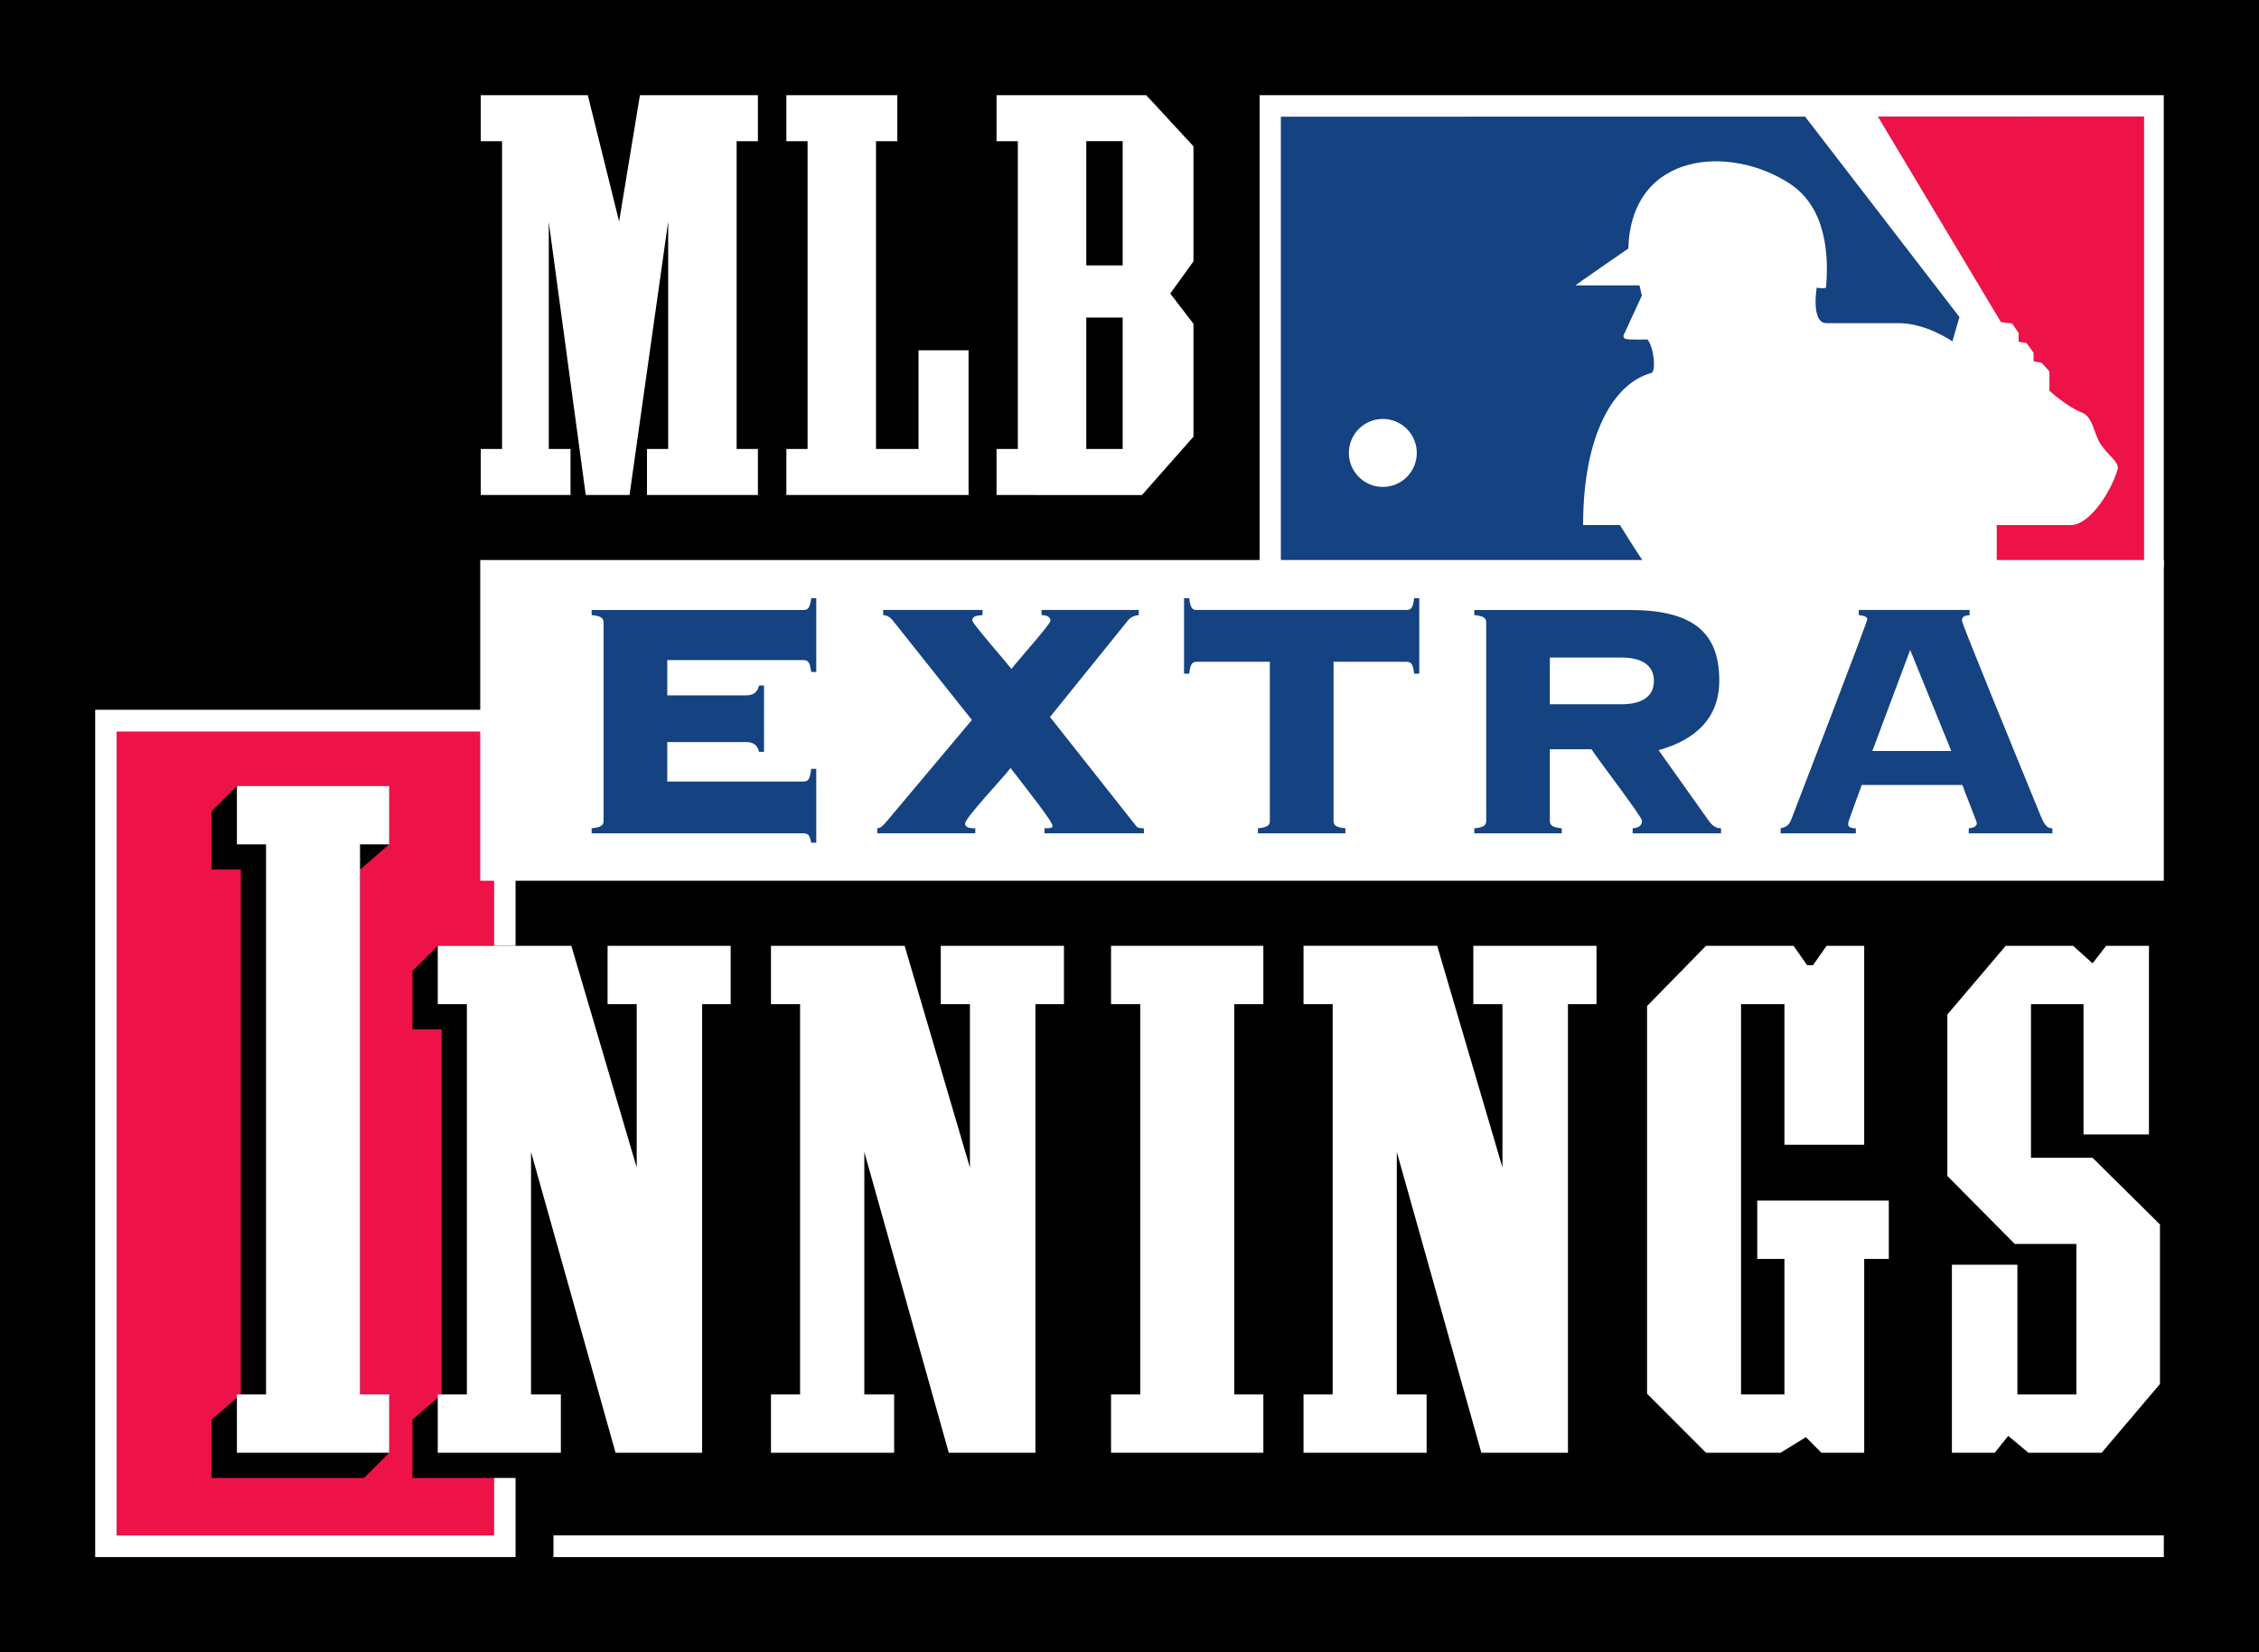
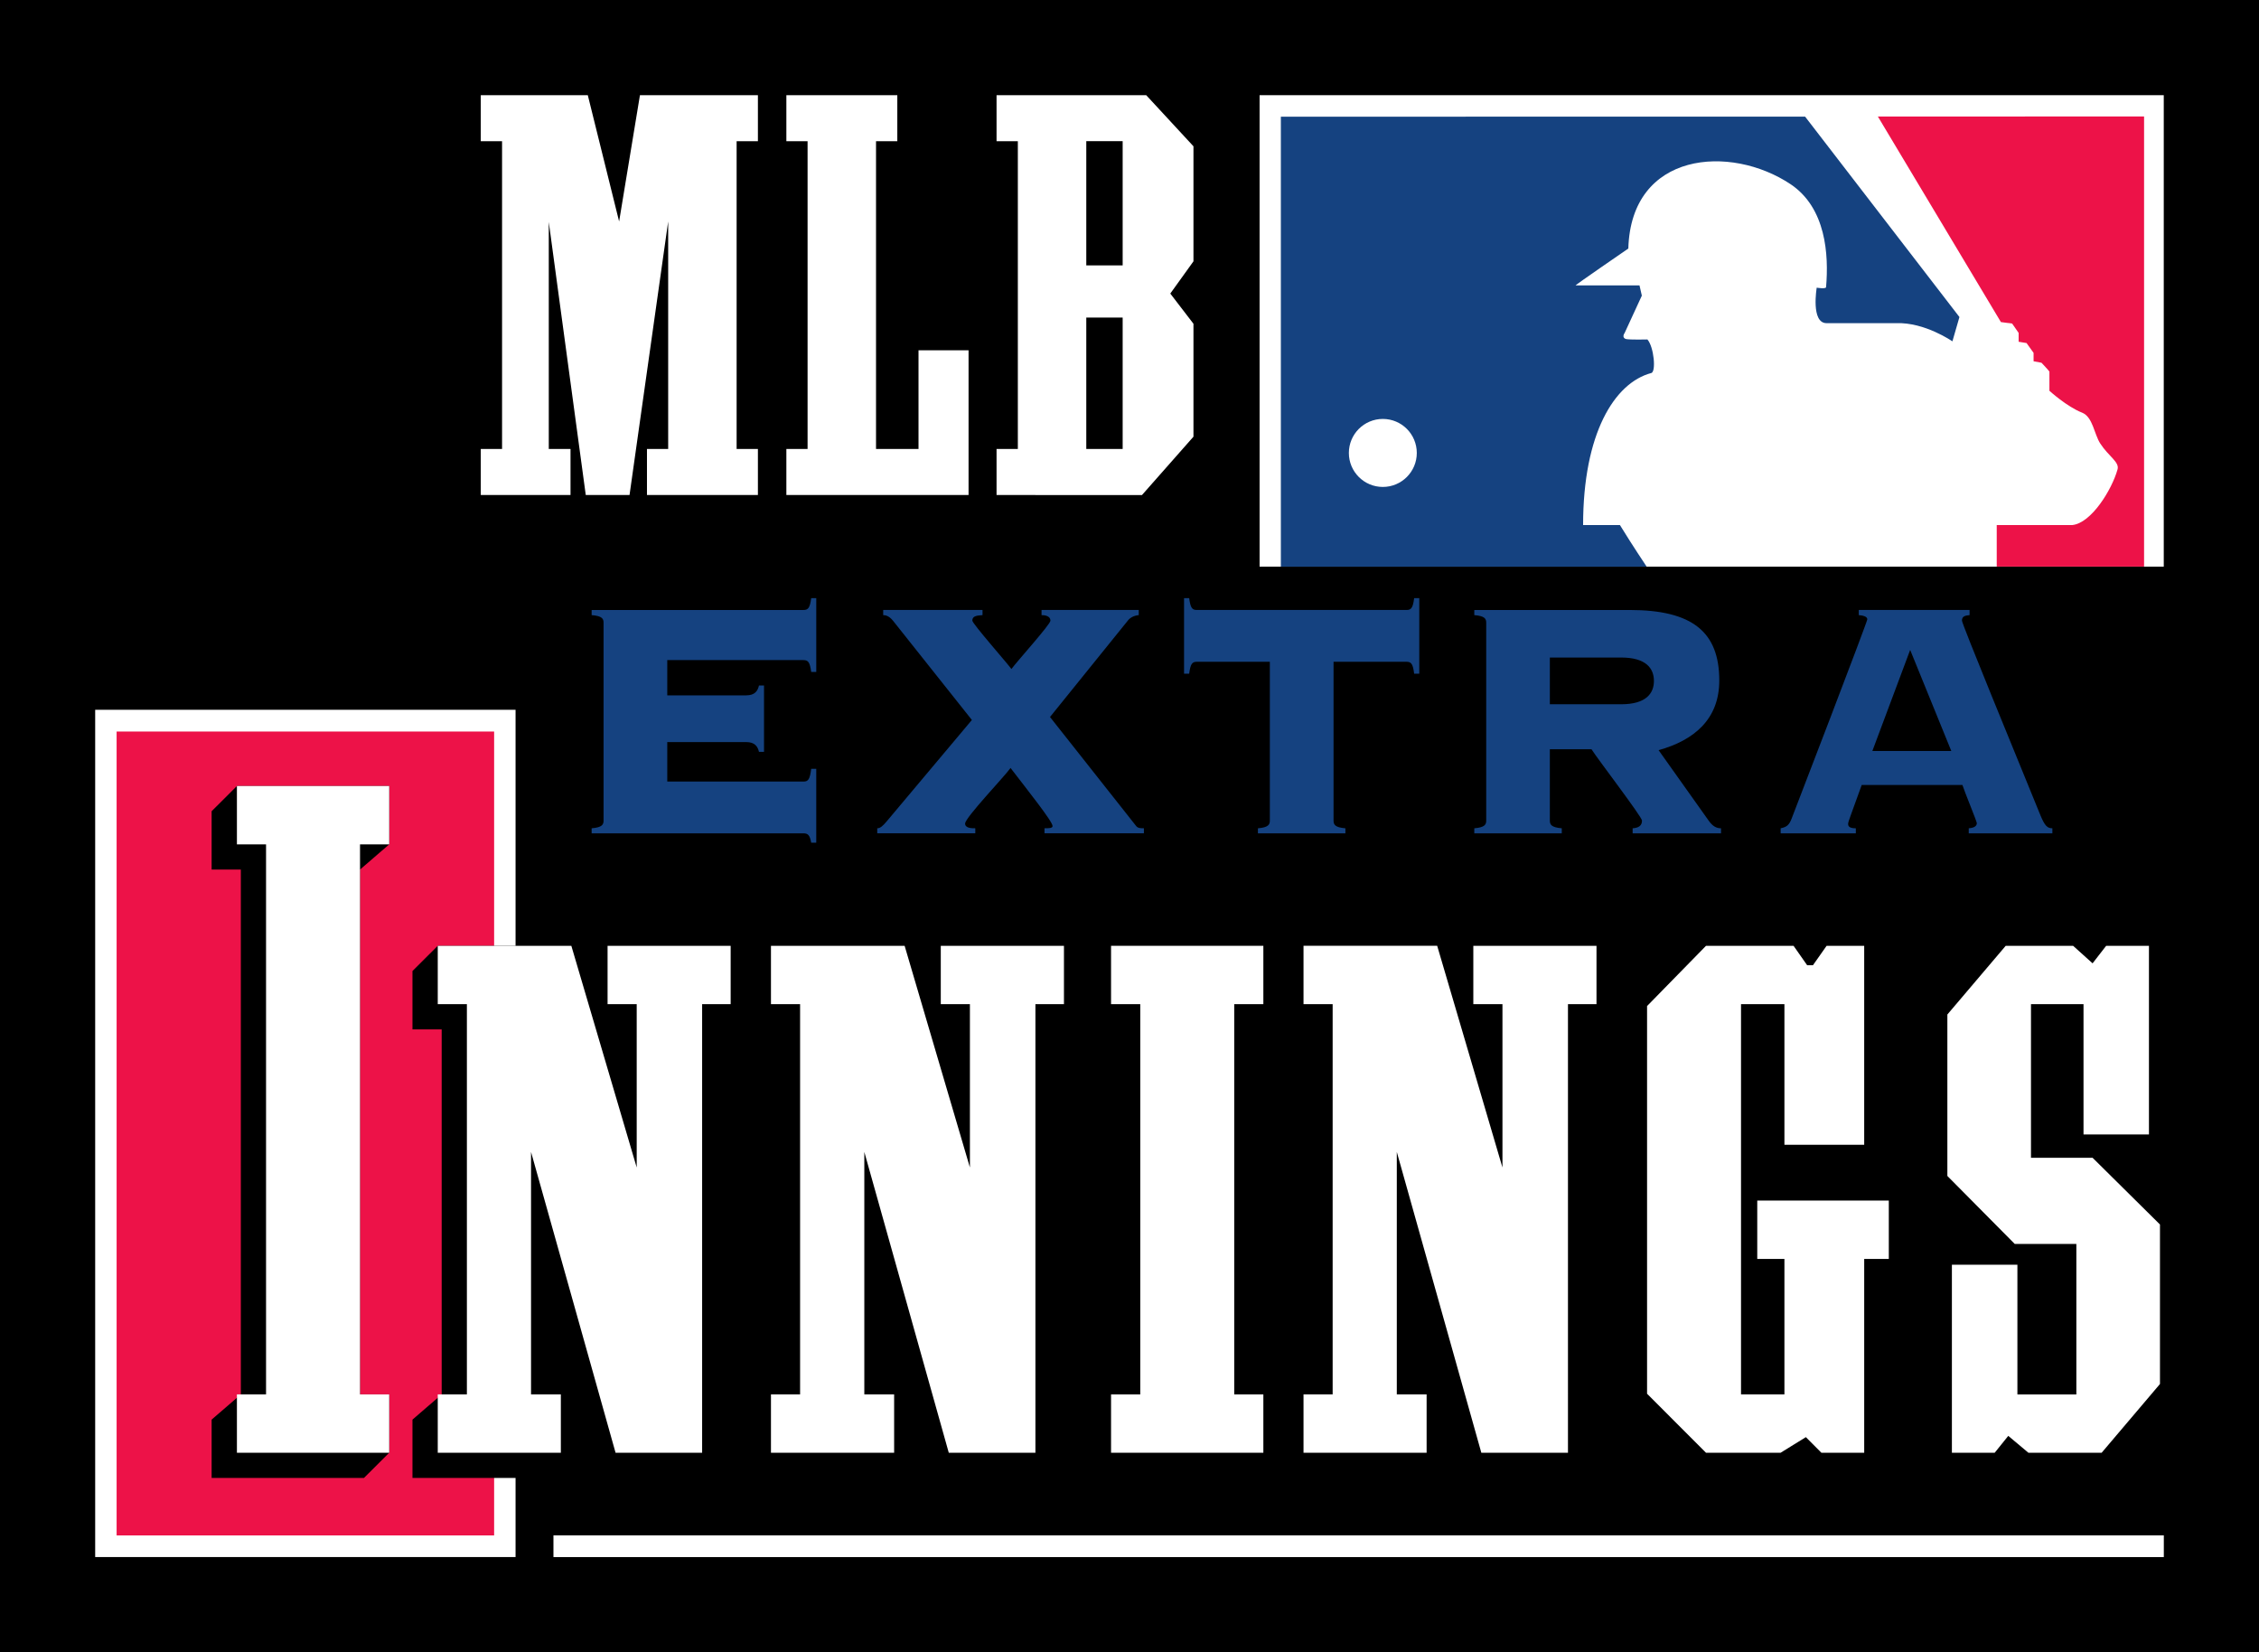
<svg xmlns="http://www.w3.org/2000/svg" xmlns:ns1="http://www.inkscape.org/namespaces/inkscape" xmlns:ns2="http://sodipodi.sourceforge.net/DTD/sodipodi-0.dtd" width="216.177mm" height="158.093mm" viewBox="0 0 216.177 158.093" version="1.1" id="svg1488" ns1:version="1.2 (dc2aedaf03, 2022-05-15)" ns2:docname="MLB Extra Innings.svg">
  <ns2:namedview id="namedview1490" pagecolor="#ffffff" bordercolor="#999999" borderopacity="1" ns1:showpageshadow="0" ns1:pageopacity="0" ns1:pagecheckerboard="0" ns1:deskcolor="#d1d1d1" ns1:document-units="mm" showgrid="false" ns1:zoom="0.77949635" ns1:cx="314.94695" ns1:cy="204.6193" ns1:current-layer="layer1" />
  <defs id="defs1485">
    <clipPath clipPathUnits="userSpaceOnUse" id="clipPath679">
      <path d="M -1,442 H 793 V -1 H -1 Z" id="path677" />
    </clipPath>
    <clipPath clipPathUnits="userSpaceOnUse" id="clipPath687">
      <path d="m 0,441.015 h 792 v -441 H 0 Z" id="path685" />
    </clipPath>
    <clipPath clipPathUnits="userSpaceOnUse" id="clipPath697">
      <path d="M 19,74.43 H 55.07 V 50.17 H 19 Z" clip-rule="evenodd" id="path695" />
    </clipPath>
  </defs>
  <g ns1:label="Layer 1" ns1:groupmode="layer" id="layer1" transform="translate(-4.045,-103.725)">
    <path d="M 4.045,103.725 H 220.222 V 261.818 H 4.045 Z" style="fill:#000000;fill-opacity:1;fill-rule:nonzero;stroke:none;stroke-width:7.223" id="path701" />
    <path d="m 13.153,171.638 h 40.229 v 81.073 H 13.153 Z" style="fill:#ffffff;fill-opacity:1;fill-rule:nonzero;stroke:none;stroke-width:7.223" id="path703" />
    <path d="m 15.204,173.719 h 36.127 v 76.92 H 15.204 Z" style="fill:#ed1248;fill-opacity:1;fill-rule:nonzero;stroke:none;stroke-width:7.223" id="path705" />
    <path d="m 124.582,112.833 h 86.526 v 45.112 h -86.526 z" style="fill:#ffffff;fill-opacity:1;fill-rule:nonzero;stroke:none;stroke-width:7.223" id="path707" />
    <path d="m 126.618,157.944 v -43.053 l 50.167,-0.007 14.77,19.176 -0.672,2.326 c 0,0 -2.636,-1.834 -5.359,-1.74 h -6.688 c -1.517,0 -0.939,-3.395 -0.939,-3.395 0,0 0.845,0.143 0.895,-0.041 0.267,-3.12 0,-7.584 -3.395,-9.859 -5.756,-3.842 -15.261,-3.127 -15.528,6.154 0,0 -5.135,3.525 -5.041,3.525 h 6.11 l 0.224,0.983 -1.647,3.575 c -0.007,0 -0.318,0.44 0.129,0.577 0.361,0.082 2.051,0.041 2.051,0.041 0.628,0.715 0.852,3.12 0.361,3.214 -3.525,0.94 -6.515,5.8 -6.515,14.546 h 3.525 c 0.296,0.491 1.329,2.138 2.557,3.98 h -35.007" style="fill:#154280;fill-opacity:1;fill-rule:nonzero;stroke:none;stroke-width:7.223" id="path709" />
    <path d="m 195.124,157.944 v -3.98 c 2.68,0 7.23,0 7.23,0 1.827,-0.184 3.792,-3.395 4.326,-5.309 0.224,-0.715 -0.845,-1.249 -1.654,-2.499 -0.578,-0.897 -0.708,-2.542 -1.733,-2.947 -1.473,-0.577 -3.127,-2.094 -3.127,-2.094 0,0 0,-1.877 0,-1.834 0,-0.041 -0.758,-0.846 -0.758,-0.846 l -0.758,-0.143 v -0.803 l -0.672,-0.94 -0.758,-0.123 v -0.846 l -0.621,-0.895 -1.076,-0.143 -11.773,-19.667 25.474,-0.007 v 43.068 h -14.098" style="fill:#ed1248;fill-opacity:1;fill-rule:nonzero;stroke:none;stroke-width:7.223" id="path711" />
    <path d="m 136.376,143.81 c -1.798,0 -3.25,1.46 -3.25,3.257 0,1.791 1.452,3.25 3.25,3.25 1.798,0 3.25,-1.46 3.25,-3.25 0,-1.8 -1.452,-3.257 -3.25,-3.257" style="fill:#ffffff;fill-opacity:1;fill-rule:nonzero;stroke:none;stroke-width:7.223" id="path713" />
    <path d="m 76.574,117.238 v -4.406 H 65.285 l -1.993,12.083 -2.997,-12.083 H 50.053 v 4.406 h 2.037 v 29.446 H 50.053 v 4.406 h 8.588 v -4.406 h -2.08 v -21.718 l 3.539,26.124 h 4.189 l 3.698,-26.174 v 21.769 h -2.03 v 4.406 h 10.617 v -4.406 h -2.037 v -29.446 h 2.037" style="fill:#ffffff;fill-opacity:1;fill-rule:nonzero;stroke:none;stroke-width:7.223" id="path715" />
    <path d="m 89.914,117.238 h -2.037 v 29.446 h 4.066 v -9.44 h 4.789 v 13.845 H 79.297 v -4.406 h 2.03 v -29.446 h -2.03 v -4.406 h 10.617 v 4.406" style="fill:#ffffff;fill-opacity:1;fill-rule:nonzero;stroke:none;stroke-width:7.223" id="path717" />
    <path d="m 113.733,112.833 4.521,4.89 v 11.007 l -2.217,3.084 2.217,2.889 v 10.805 l -4.926,5.583 H 99.411 v -4.406 h 2.037 v -29.446 h -2.037 v -4.406 z m -5.735,16.287 h 3.481 v -11.888 h -3.481 z m 0,17.565 h 3.481 v -12.574 h -3.481 z" style="fill:#ffffff;fill-opacity:1;fill-rule:nonzero;stroke:none;stroke-width:7.223" id="path719" />
-     <path d="M 50.002,157.309 H 211.114 v 30.689 H 50.002 Z" style="fill:#ffffff;fill-opacity:1;fill-rule:nonzero;stroke:none;stroke-width:7.223" id="path721" />
    <path d="m 77.159,175.661 h -0.484 c -0.123,-0.526 -0.412,-0.932 -1.221,-0.932 h -7.555 v 3.778 h 13.037 c 0.448,0 0.614,-0.205 0.737,-1.22 h 0.484 v 7.071 H 81.673 C 81.55,183.664 81.384,183.461 80.936,183.461 H 60.663 v -0.483 c 1.018,-0.082 1.141,-0.369 1.141,-0.737 v -18.93 c 0,-0.369 -0.123,-0.651 -1.141,-0.729 v -0.491 h 20.274 c 0.448,0 0.614,-0.205 0.737,-1.134 h 0.484 v 7.063 H 81.673 C 81.55,167.088 81.384,166.886 80.936,166.886 H 67.899 v 3.373 h 7.555 c 0.809,0 1.098,-0.403 1.221,-0.94 h 0.484 v 6.341" style="fill:#154280;fill-opacity:1;fill-rule:nonzero;stroke:none;stroke-width:7.223" id="path723" />
    <path d="m 87.993,183.462 v -0.483 c 0.282,0 0.527,-0.209 0.932,-0.694 l 8.125,-9.671 -7.555,-9.505 c -0.368,-0.448 -0.693,-0.528 -0.932,-0.528 v -0.491 h 9.505 v 0.491 c -0.65,0.041 -0.975,0.123 -0.975,0.528 0,0.283 3.33,4.059 3.741,4.63 0.607,-0.817 3.734,-4.269 3.734,-4.63 0,-0.448 -0.527,-0.528 -0.852,-0.528 v -0.491 h 9.303 v 0.491 c -0.448,0.041 -0.809,0.237 -1.011,0.483 l -7.482,9.266 8.248,10.437 c 0.166,0.209 0.448,0.209 0.737,0.209 v 0.483 h -9.512 v -0.483 c 0.412,0 0.773,0 0.773,-0.209 0,-0.44 -2.311,-3.33 -4.023,-5.561 -0.563,0.809 -4.348,4.752 -4.348,5.323 0,0.448 0.65,0.448 0.975,0.448 v 0.483 h -9.382" style="fill:#154280;fill-opacity:1;fill-rule:nonzero;stroke:none;stroke-width:7.223" id="path725" />
    <path d="m 124.423,183.462 v -0.483 c 1.018,-0.082 1.141,-0.369 1.141,-0.737 v -15.196 h -6.991 c -0.448,0 -0.607,0.205 -0.729,1.14 h -0.491 v -7.23 h 0.491 c 0.123,0.932 0.282,1.134 0.729,1.134 h 20.071 c 0.448,0 0.614,-0.205 0.729,-1.134 h 0.491 v 7.23 h -0.491 c -0.115,-0.94 -0.282,-1.14 -0.729,-1.14 h -6.984 v 15.196 c 0,0.369 0.115,0.651 1.134,0.737 v 0.483 h -8.371" style="fill:#154280;fill-opacity:1;fill-rule:nonzero;stroke:none;stroke-width:7.223" id="path727" />
    <path d="m 152.359,182.241 c 0,0.369 0.123,0.651 1.141,0.737 v 0.483 h -8.371 v -0.483 c 1.018,-0.082 1.141,-0.369 1.141,-0.737 v -18.93 c 0,-0.369 -0.123,-0.651 -1.141,-0.729 v -0.491 h 14.871 c 6.016,0 8.573,2.116 8.573,6.746 0,3.734 -2.441,5.727 -5.807,6.666 l 4.789,6.739 c 0.368,0.528 0.737,0.737 1.185,0.737 v 0.483 h -8.458 v -0.483 c 0.571,-0.041 0.895,-0.246 0.895,-0.737 0,-0.36 -4.305,-5.973 -4.832,-6.825 h -3.987 z m 0,-11.13 h 6.825 c 2.398,0 3.135,-1.054 3.135,-2.232 0,-1.185 -0.737,-2.239 -3.135,-2.239 h -6.825 v 4.471" style="fill:#154280;fill-opacity:1;fill-rule:nonzero;stroke:none;stroke-width:7.223" id="path729" />
    <path d="m 182.203,178.832 c -1.055,2.961 -1.3,3.496 -1.3,3.734 0,0.246 0.166,0.412 0.737,0.412 v 0.483 h -7.194 v -0.483 c 0.571,-0.123 0.809,-0.289 1.055,-0.94 0.368,-0.932 7.237,-18.808 7.237,-19.053 0,-0.289 -0.448,-0.369 -0.816,-0.405 v -0.491 h 10.603 v 0.491 c -0.448,0.041 -0.729,0.123 -0.729,0.528 0,0.326 4.998,12.473 7.519,18.649 0.405,0.975 0.65,1.22 1.134,1.22 v 0.483 h -8.003 v -0.483 c 0.571,-0.041 0.773,-0.246 0.773,-0.491 0,-0.164 -1.221,-3.127 -1.379,-3.655 z m 1.018,-3.25 h 7.555 l -3.936,-9.671 -3.618,9.671" style="fill:#154280;fill-opacity:1;fill-rule:nonzero;stroke:none;stroke-width:7.223" id="path731" />
    <path d="M 73.966,194.223 H 62.187 l -2.42,2.412 v 1.134 l -1.047,-3.546 H 45.936 l -2.42,2.412 v 5.583 h 2.795 v 34.928 l -2.795,2.412 v 5.583 h 11.787 l 2.412,-2.412 v -5.583 h -2.853 V 224.955 l 5.67,20.187 h 8.291 l 2.412,-2.412 v -40.511 l 2.73,-2.412 z m -11.404,7.995 v 5.02 l -1.481,-5.02 h 1.481" style="fill:#000000;fill-opacity:1;fill-rule:nonzero;stroke:none;stroke-width:7.223" id="path733" />
    <path d="m 41.292,184.516 v -5.583 H 26.717 l -2.42,2.412 v 5.583 h 2.795 v 50.218 l -2.795,2.412 v 5.583 h 14.575 l 2.42,-2.412 v -5.583 h -2.795 v -50.218 l 2.795,-2.412" style="fill:#000000;fill-opacity:1;fill-rule:nonzero;stroke:none;stroke-width:7.223" id="path735" />
    <path d="m 73.966,199.806 v -5.583 H 62.187 v 5.583 h 2.788 v 15.629 L 58.72,194.223 H 45.936 v 5.583 h 2.788 v 37.34 h -2.788 v 5.583 h 11.78 v -5.583 h -2.853 v -23.199 l 8.089,28.782 h 8.284 V 199.806 h 2.73" style="fill:#ffffff;fill-opacity:1;fill-rule:nonzero;stroke:none;stroke-width:7.223" id="path737" />
    <path d="m 105.861,199.806 v -5.583 H 94.074 v 5.583 h 2.788 v 15.629 L 90.614,194.223 H 77.823 v 5.583 h 2.788 v 37.34 h -2.788 v 5.583 h 11.787 v -5.583 h -2.853 v -23.199 l 8.082,28.782 h 8.291 V 199.806 h 2.73" style="fill:#ffffff;fill-opacity:1;fill-rule:nonzero;stroke:none;stroke-width:7.223" id="path739" />
    <path d="m 156.823,199.806 v -5.583 h -11.787 v 5.583 h 2.788 v 15.629 l -6.247,-21.213 h -12.791 v 5.583 h 2.788 v 37.34 h -2.788 v 5.583 h 11.78 v -5.583 h -2.853 v -23.199 l 8.089,28.782 h 8.291 V 199.806 h 2.73" style="fill:#ffffff;fill-opacity:1;fill-rule:nonzero;stroke:none;stroke-width:7.223" id="path741" />
    <path d="m 124.943,194.223 v 5.583 h -2.788 v 37.34 h 2.788 v 5.583 h -14.575 v -5.583 h 2.795 V 199.806 h -2.795 v -5.583 h 14.575" style="fill:#ffffff;fill-opacity:1;fill-rule:nonzero;stroke:none;stroke-width:7.223" id="path743" />
    <path d="m 41.292,178.933 v 5.583 h -2.795 v 52.63 h 2.795 v 5.583 H 26.717 v -5.583 h 2.788 v -52.63 h -2.788 v -5.583 h 14.575" style="fill:#ffffff;fill-opacity:1;fill-rule:nonzero;stroke:none;stroke-width:7.223" id="path745" />
    <path d="m 184.796,224.182 v -5.583 h -12.589 v 5.583 h 2.6 v 12.964 h -4.153 V 199.806 h 4.153 v 13.455 h 7.634 v -19.038 h -3.597 l -1.307,1.857 h -0.556 l -1.3,-1.857 h -8.378 l -5.641,5.764 v 37.095 l 5.641,5.648 h 7.136 l 2.42,-1.495 1.488,1.495 h 4.095 v -18.547 h 2.355" style="fill:#ffffff;fill-opacity:1;fill-rule:nonzero;stroke:none;stroke-width:7.223" id="path747" />
    <path d="m 190.4,200.796 5.583,-6.573 h 6.45 l 1.863,1.677 1.3,-1.677 h 4.095 v 18.049 h -6.262 V 199.806 h -5.027 v 14.698 h 5.894 l 6.45,6.385 v 15.261 l -5.583,6.58 h -7.006 l -1.928,-1.617 -1.3,1.617 h -4.095 v -17.991 h 6.269 v 12.408 h 5.641 v -14.395 h -5.894 l -6.45,-6.507 v -15.449" style="fill:#ffffff;fill-opacity:1;fill-rule:nonzero;stroke:none;stroke-width:7.223" id="path749" />
    <path d="M 57.008,250.631 H 211.114 v 2.08 H 57.008 Z" style="fill:#ffffff;fill-opacity:1;fill-rule:nonzero;stroke:none;stroke-width:7.223" id="path751" />
  </g>
</svg>